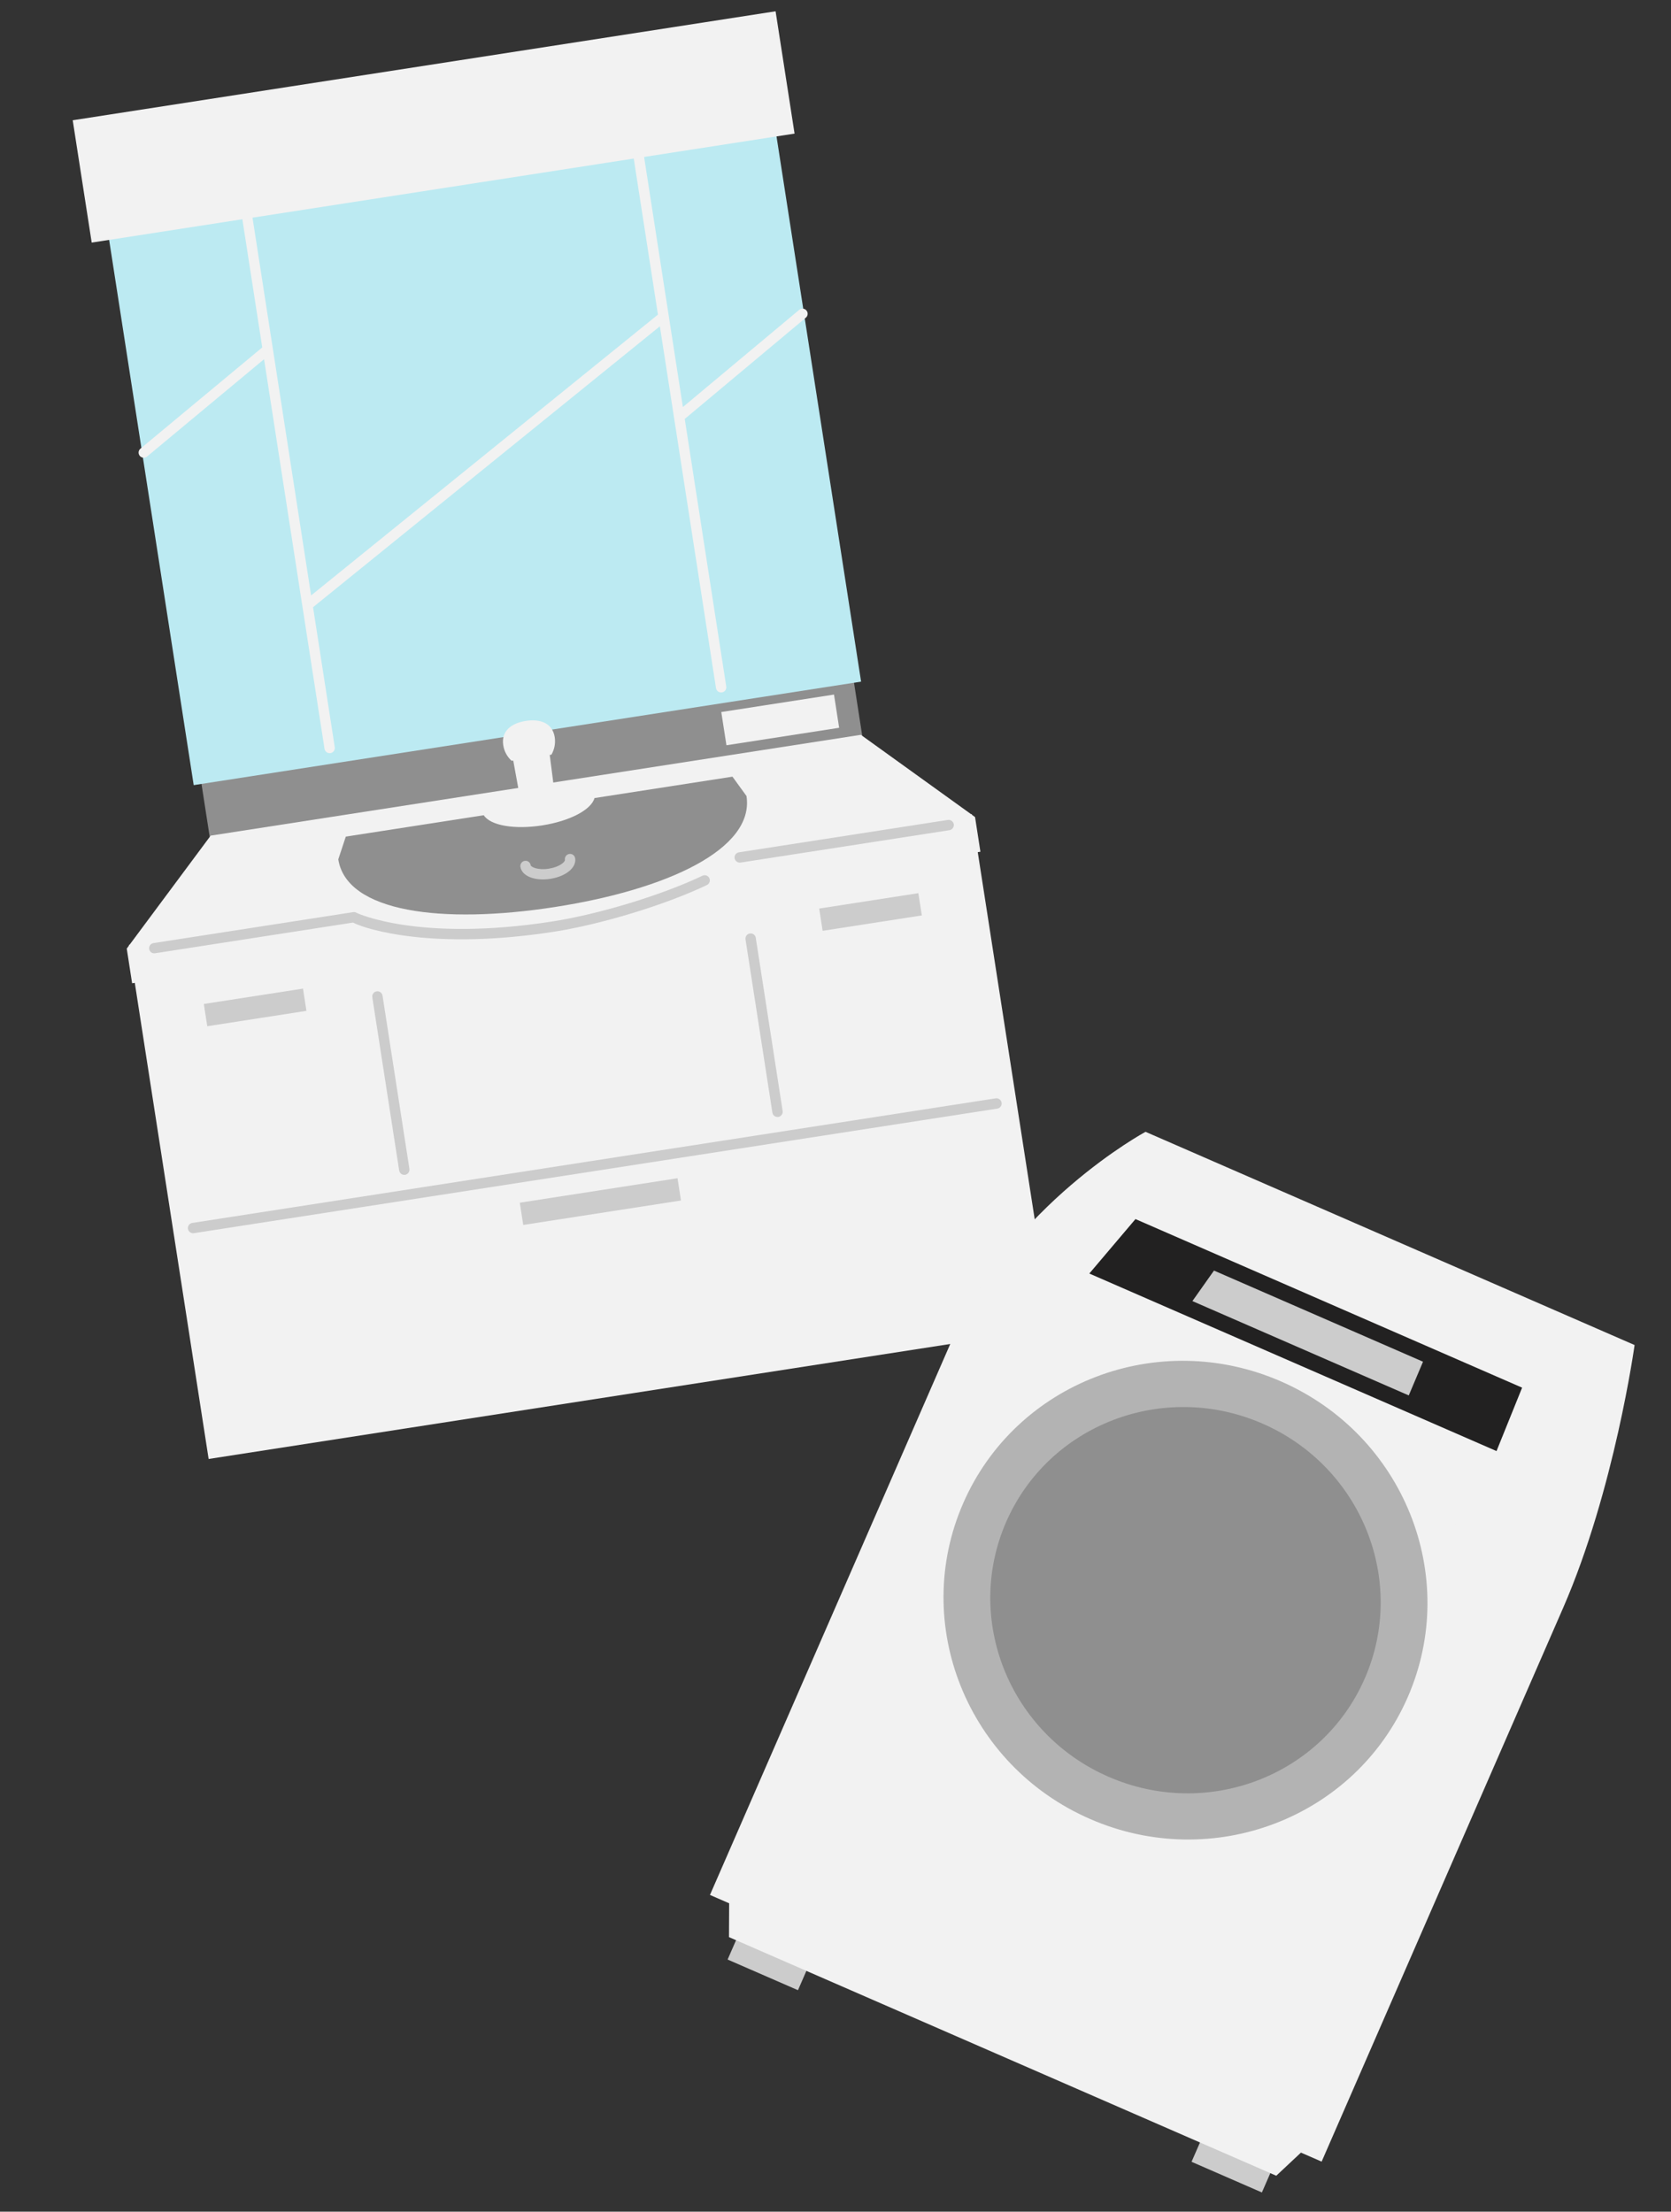
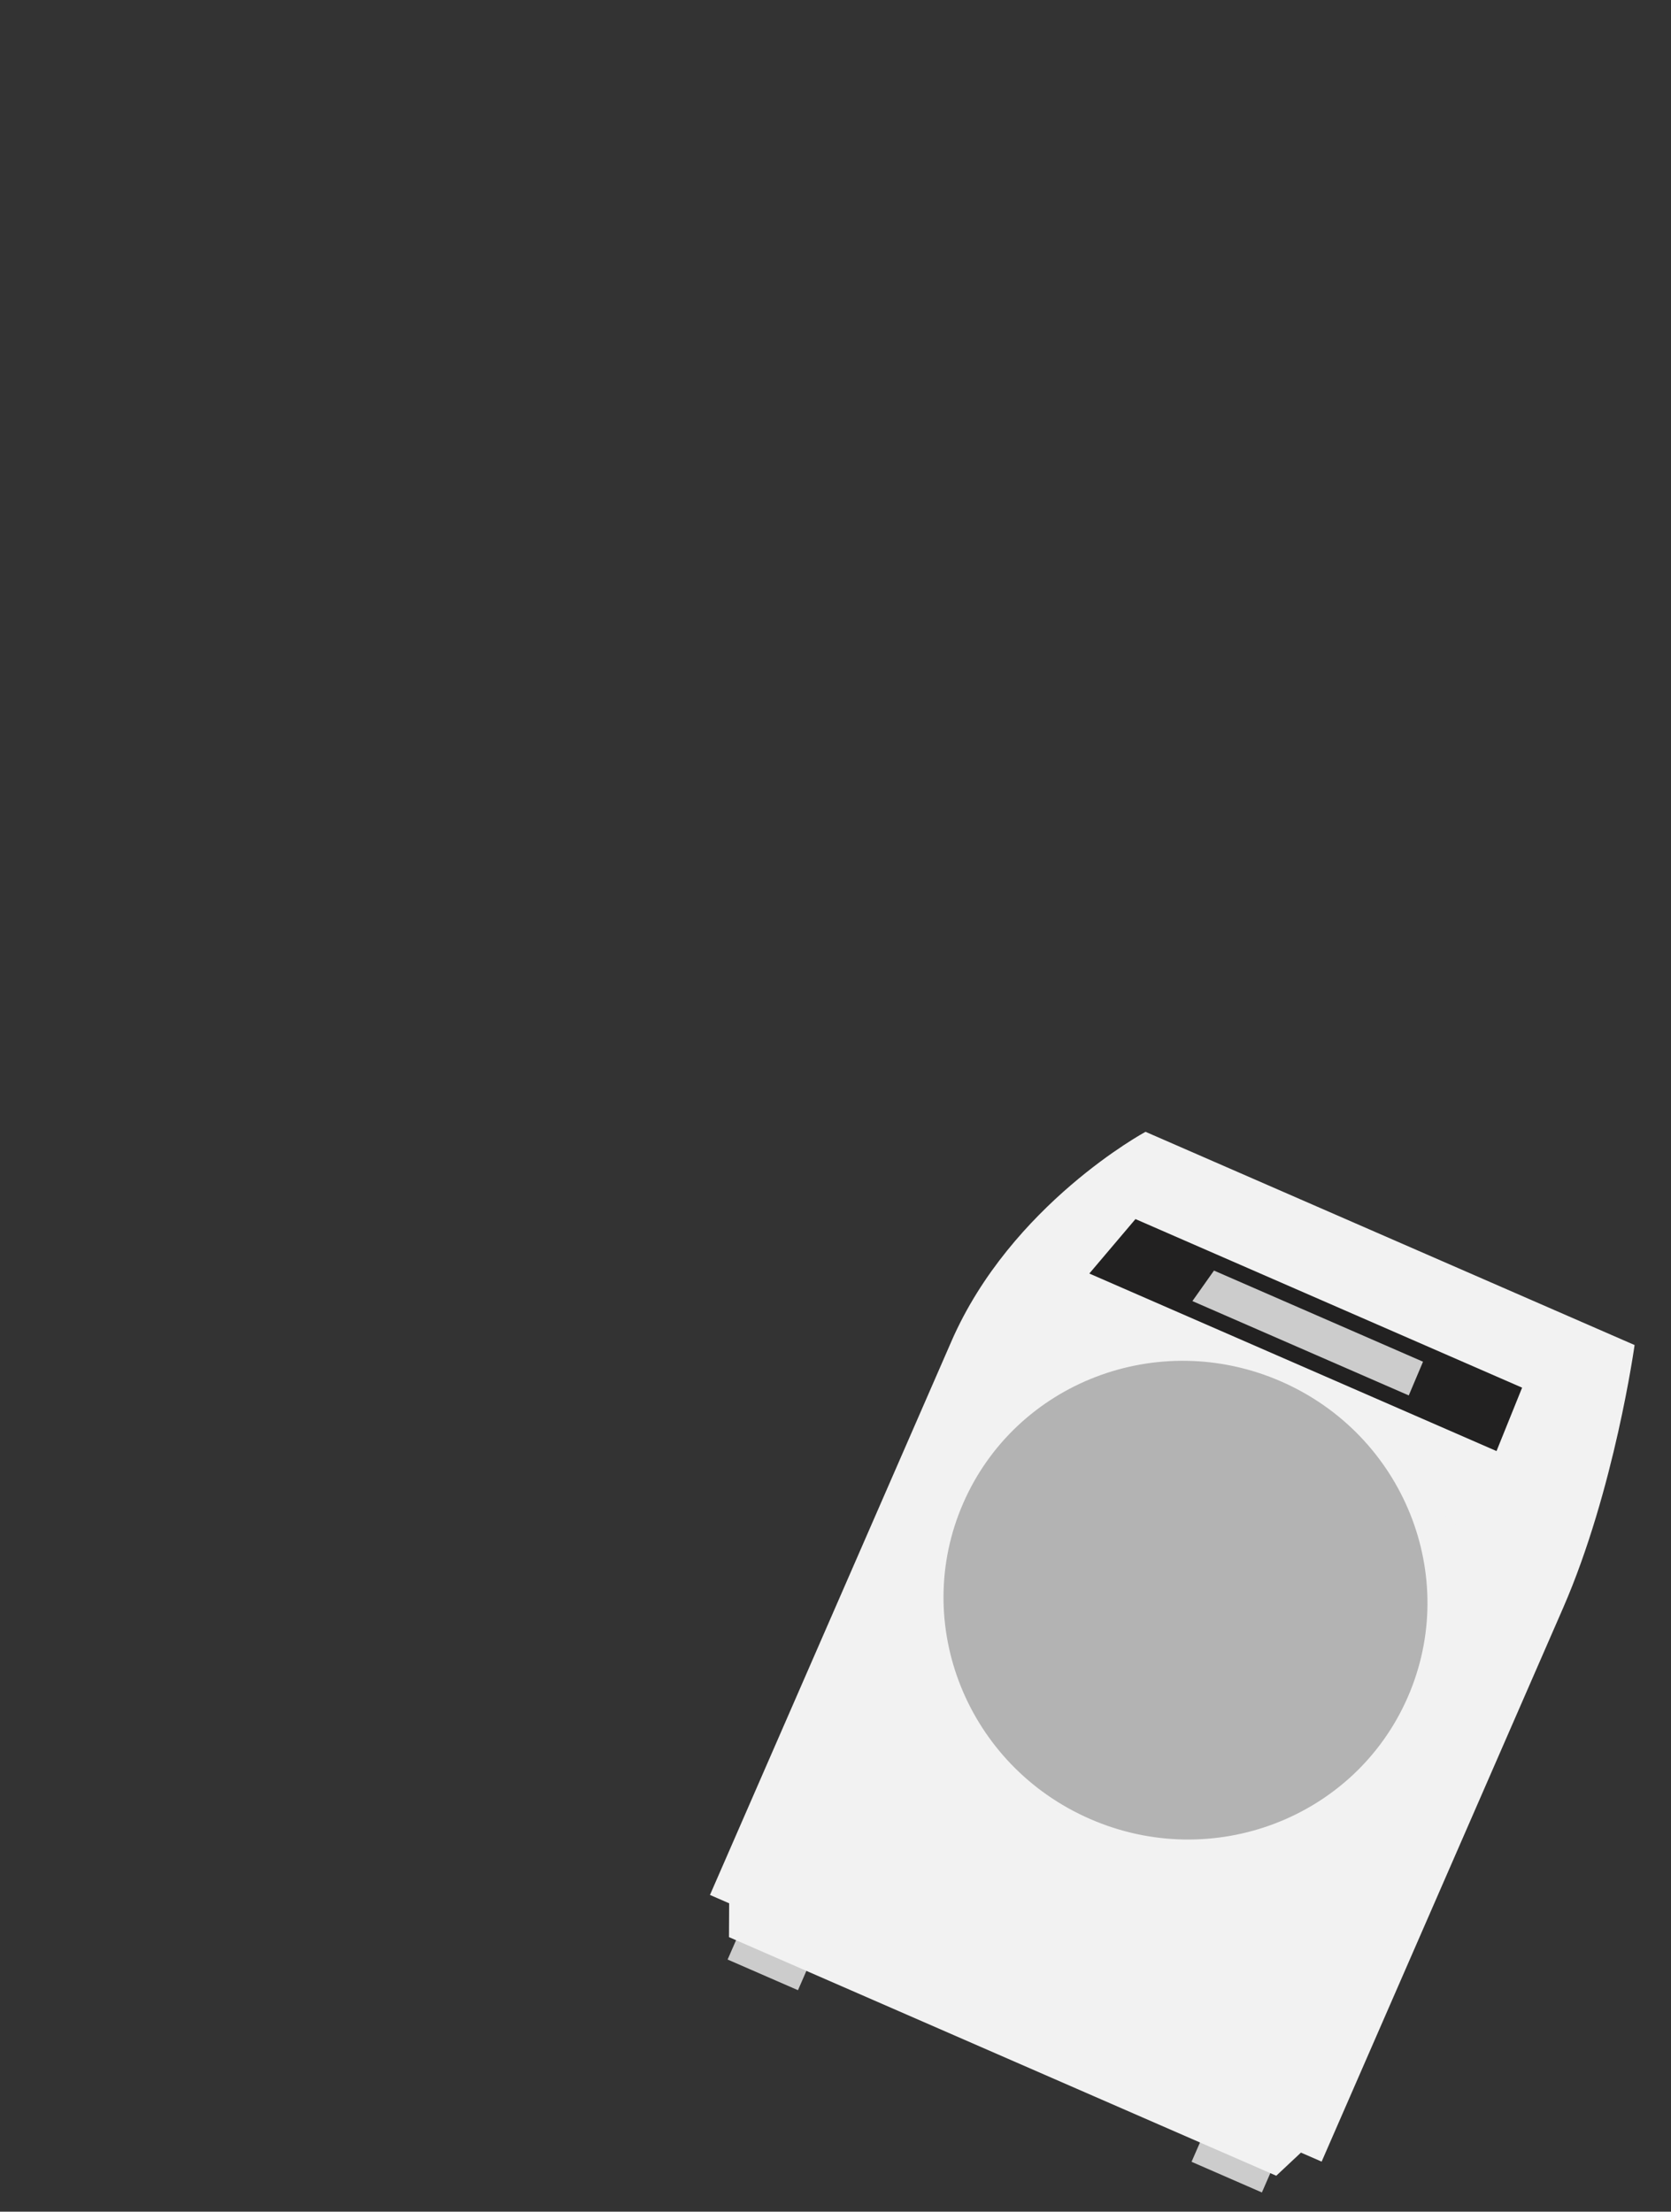
<svg xmlns="http://www.w3.org/2000/svg" width="105" height="139" viewBox="0 0 105 139" fill="none">
  <rect x="0" y="0" width="105" height="139" fill="#333333" stroke="none" />
  <g clip-path="url(#clip0_74_5663)">
    <path d="M47.483 3.061L6.482 9.42L13.34 53.644L54.342 47.285L47.483 3.061Z" fill="#8F8F8F" />
-     <path d="M47.928 2.992L5.992 9.496L12.172 49.344L54.108 42.84L47.928 2.992Z" fill="#BCEAF2" />
    <path d="M61.269 51.352L61.075 51.21L61.068 51.165L61.023 51.172L54.092 46.182L13.238 52.518L8.144 59.373L8.099 59.38L8.106 59.425L7.964 59.619L8.302 61.797L8.47 61.771L13.11 91.694L66.08 83.479L61.439 53.556L61.606 53.53L61.269 51.352Z" fill="#F2F2F2" />
    <path d="M62.665 69.674L12.183 77.503C12.009 77.53 11.839 77.411 11.811 77.231C11.783 77.05 11.903 76.887 12.083 76.859L62.565 69.029C62.739 69.002 62.909 69.121 62.937 69.302C62.965 69.482 62.845 69.646 62.665 69.674Z" fill="#CCCCCC" />
    <path d="M52.406 43.652L45.323 44.75L45.647 46.838L52.729 45.74L52.406 43.652Z" fill="#F2F2F2" />
    <path d="M48.516 44.869L46.576 45.17L46.715 46.065L48.654 45.764L48.516 44.869Z" fill="#F2F2F2" />
    <path d="M51.338 44.431L49.399 44.732L49.538 45.628L51.477 45.327L51.338 44.431Z" fill="#F2F2F2" />
    <path d="M25.454 73.835C25.28 73.862 25.11 73.743 25.082 73.562L23.394 62.677C23.367 62.503 23.485 62.333 23.666 62.305C23.846 62.277 24.01 62.397 24.038 62.577L25.726 73.462C25.753 73.636 25.634 73.807 25.454 73.835Z" fill="#CCCCCC" />
    <path d="M48.906 70.197C48.732 70.224 48.562 70.106 48.534 69.925L46.846 59.04C46.819 58.866 46.938 58.696 47.118 58.668C47.299 58.64 47.462 58.76 47.49 58.94L49.179 69.825C49.206 69.999 49.087 70.169 48.906 70.197Z" fill="#CCCCCC" />
    <path d="M34.992 50.952L32.885 51.279L31.918 45.978L34.309 45.607L34.992 50.952Z" fill="#F2F2F2" />
    <path d="M34.651 47.428C34.832 47.11 34.918 46.727 34.857 46.334C34.717 45.431 33.931 45.17 33.041 45.308C32.152 45.446 31.482 45.933 31.622 46.835C31.683 47.228 31.874 47.568 32.15 47.816L34.663 47.426L34.651 47.428Z" fill="#F2F2F2" />
    <path d="M49.928 8.397L48.735 0.709L4.569 7.558L5.762 15.247L15.229 13.779L16.479 21.835L8.826 28.196C8.685 28.31 8.671 28.517 8.784 28.651C8.858 28.745 8.976 28.78 9.085 28.763C9.143 28.754 9.193 28.733 9.24 28.693L16.593 22.576L20.391 47.059C20.418 47.233 20.582 47.36 20.763 47.332C20.943 47.304 21.063 47.14 21.035 46.959L19.671 38.162L41.464 20.507L44.99 43.244C45.017 43.418 45.182 43.544 45.362 43.517C45.543 43.489 45.663 43.325 45.635 43.144L43.027 26.33L50.633 19.969C50.774 19.855 50.788 19.648 50.675 19.514C50.561 19.373 50.354 19.359 50.22 19.473L42.911 25.582L42.024 19.866C42.024 19.866 42.017 19.821 42.014 19.801L40.473 9.864L49.941 8.395L49.928 8.397ZM41.343 19.773L19.549 37.422L15.867 13.68L39.822 9.965L41.343 19.773Z" fill="#F2F2F2" />
    <path d="M34.793 58.56C27.285 59.724 23.059 58.433 22.177 57.982L9.745 59.91C9.571 59.937 9.402 59.825 9.374 59.644C9.346 59.464 9.466 59.3 9.646 59.272L22.188 57.327C22.271 57.314 22.353 57.328 22.42 57.377C22.449 57.392 26.321 59.214 34.693 57.915C37.632 57.459 41.608 56.249 44.14 55.038C44.299 54.96 44.495 55.029 44.572 55.189C44.65 55.348 44.581 55.544 44.422 55.621C41.835 56.86 37.79 58.095 34.793 58.56Z" fill="#CCCCCC" />
    <path d="M59.661 52.175L46.533 54.211C46.359 54.238 46.188 54.113 46.16 53.939C46.133 53.765 46.252 53.595 46.433 53.567L59.561 51.531C59.735 51.504 59.906 51.629 59.933 51.803C59.96 51.977 59.841 52.147 59.661 52.175Z" fill="#CCCCCC" />
    <path d="M21.257 54.007C21.773 57.332 27.773 58.104 34.856 57.006C41.938 55.907 47.423 53.354 46.907 50.028L46.025 48.812L37.357 50.157C37.149 50.901 35.787 51.608 34.06 51.876C32.333 52.144 30.822 51.889 30.397 51.236L21.729 52.58L21.257 54.007Z" fill="#8F8F8F" />
    <path d="M42.574 74.05L32.662 75.588L32.879 76.986L42.791 75.449L42.574 74.05Z" fill="#CCCCCC" />
    <path d="M57.707 56.134L51.475 57.101L51.692 58.499L57.924 57.533L57.707 56.134Z" fill="#CCCCCC" />
    <path d="M19.039 62.132L12.807 63.098L13.024 64.497L19.256 63.53L19.039 62.132Z" fill="#CCCCCC" />
    <path d="M34.581 55.233C33.601 55.385 32.792 55.062 32.701 54.476C32.674 54.301 32.793 54.131 32.973 54.103C33.154 54.075 33.318 54.195 33.346 54.376C33.362 54.485 33.786 54.703 34.482 54.595C35.178 54.487 35.516 54.158 35.498 54.042C35.471 53.868 35.59 53.697 35.77 53.67C35.951 53.642 36.114 53.761 36.142 53.942C36.233 54.528 35.56 55.081 34.581 55.233Z" fill="#CCCCCC" />
  </g>
  <g clip-path="url(#clip1_74_5663)">
    <path d="M51.251 122.535L46.831 120.608L45.721 123.153L50.142 125.08L51.251 122.535Z" fill="#CCCCCC" />
    <path d="M80.403 135.247L75.983 133.32L74.873 135.865L79.293 137.792L80.403 135.247Z" fill="#CCCCCC" />
    <path d="M102.728 84.54L71.981 71.132C71.981 71.132 63.54 75.685 59.783 84.3L44.611 119.093L45.817 119.619L45.807 121.745L80.196 136.741L81.747 135.287L83.047 135.854L98.219 101.06C101.449 93.652 102.712 84.533 102.712 84.533L102.728 84.54Z" fill="#F2F2F2" />
    <path d="M88.46 106.66C85.148 114.255 76.207 117.682 68.495 114.319C60.783 110.956 57.211 102.072 60.523 94.477C63.835 86.882 72.768 83.451 80.488 86.817C88.208 90.184 91.772 99.064 88.46 106.66Z" fill="#B3B3B3" />
-     <path d="M85.76 105.482C83.086 111.614 75.878 114.38 69.653 111.665C63.427 108.951 60.553 101.779 63.223 95.654C65.894 89.53 73.105 86.756 79.331 89.471C85.556 92.186 88.431 99.358 85.76 105.482Z" fill="#8F8F8F" />
    <path d="M91.403 98.913C90.314 98.438 89.814 97.163 90.289 96.074C90.764 94.985 92.038 94.484 93.127 94.959C94.217 95.434 94.717 96.709 94.242 97.798C93.767 98.887 92.493 99.388 91.403 98.913ZM92.825 95.652C92.117 95.343 91.29 95.668 90.981 96.376C90.672 97.084 90.997 97.911 91.705 98.22C92.413 98.529 93.24 98.204 93.549 97.496C93.858 96.788 93.533 95.961 92.825 95.652Z" fill="#F2F2F2" />
    <path d="M94.036 91.197L68.449 80.039L71.349 76.617L95.644 87.212L94.036 91.197Z" fill="#222121" />
    <path d="M88.522 87.7L74.927 81.771L76.282 79.853L89.418 85.581L88.522 87.7Z" fill="#CCCCCC" />
  </g>
  <defs>
    <clipPath id="clip0_74_5663">
-       <rect width="53.942" height="84.451" fill="white" transform="translate(0 8.267) rotate(-8.816)" />
-     </clipPath>
+       </clipPath>
    <clipPath id="clip1_74_5663">
      <rect width="41.939" height="58.189" fill="white" transform="translate(66.557 68.767) rotate(23.56)" />
    </clipPath>
  </defs>
</svg>